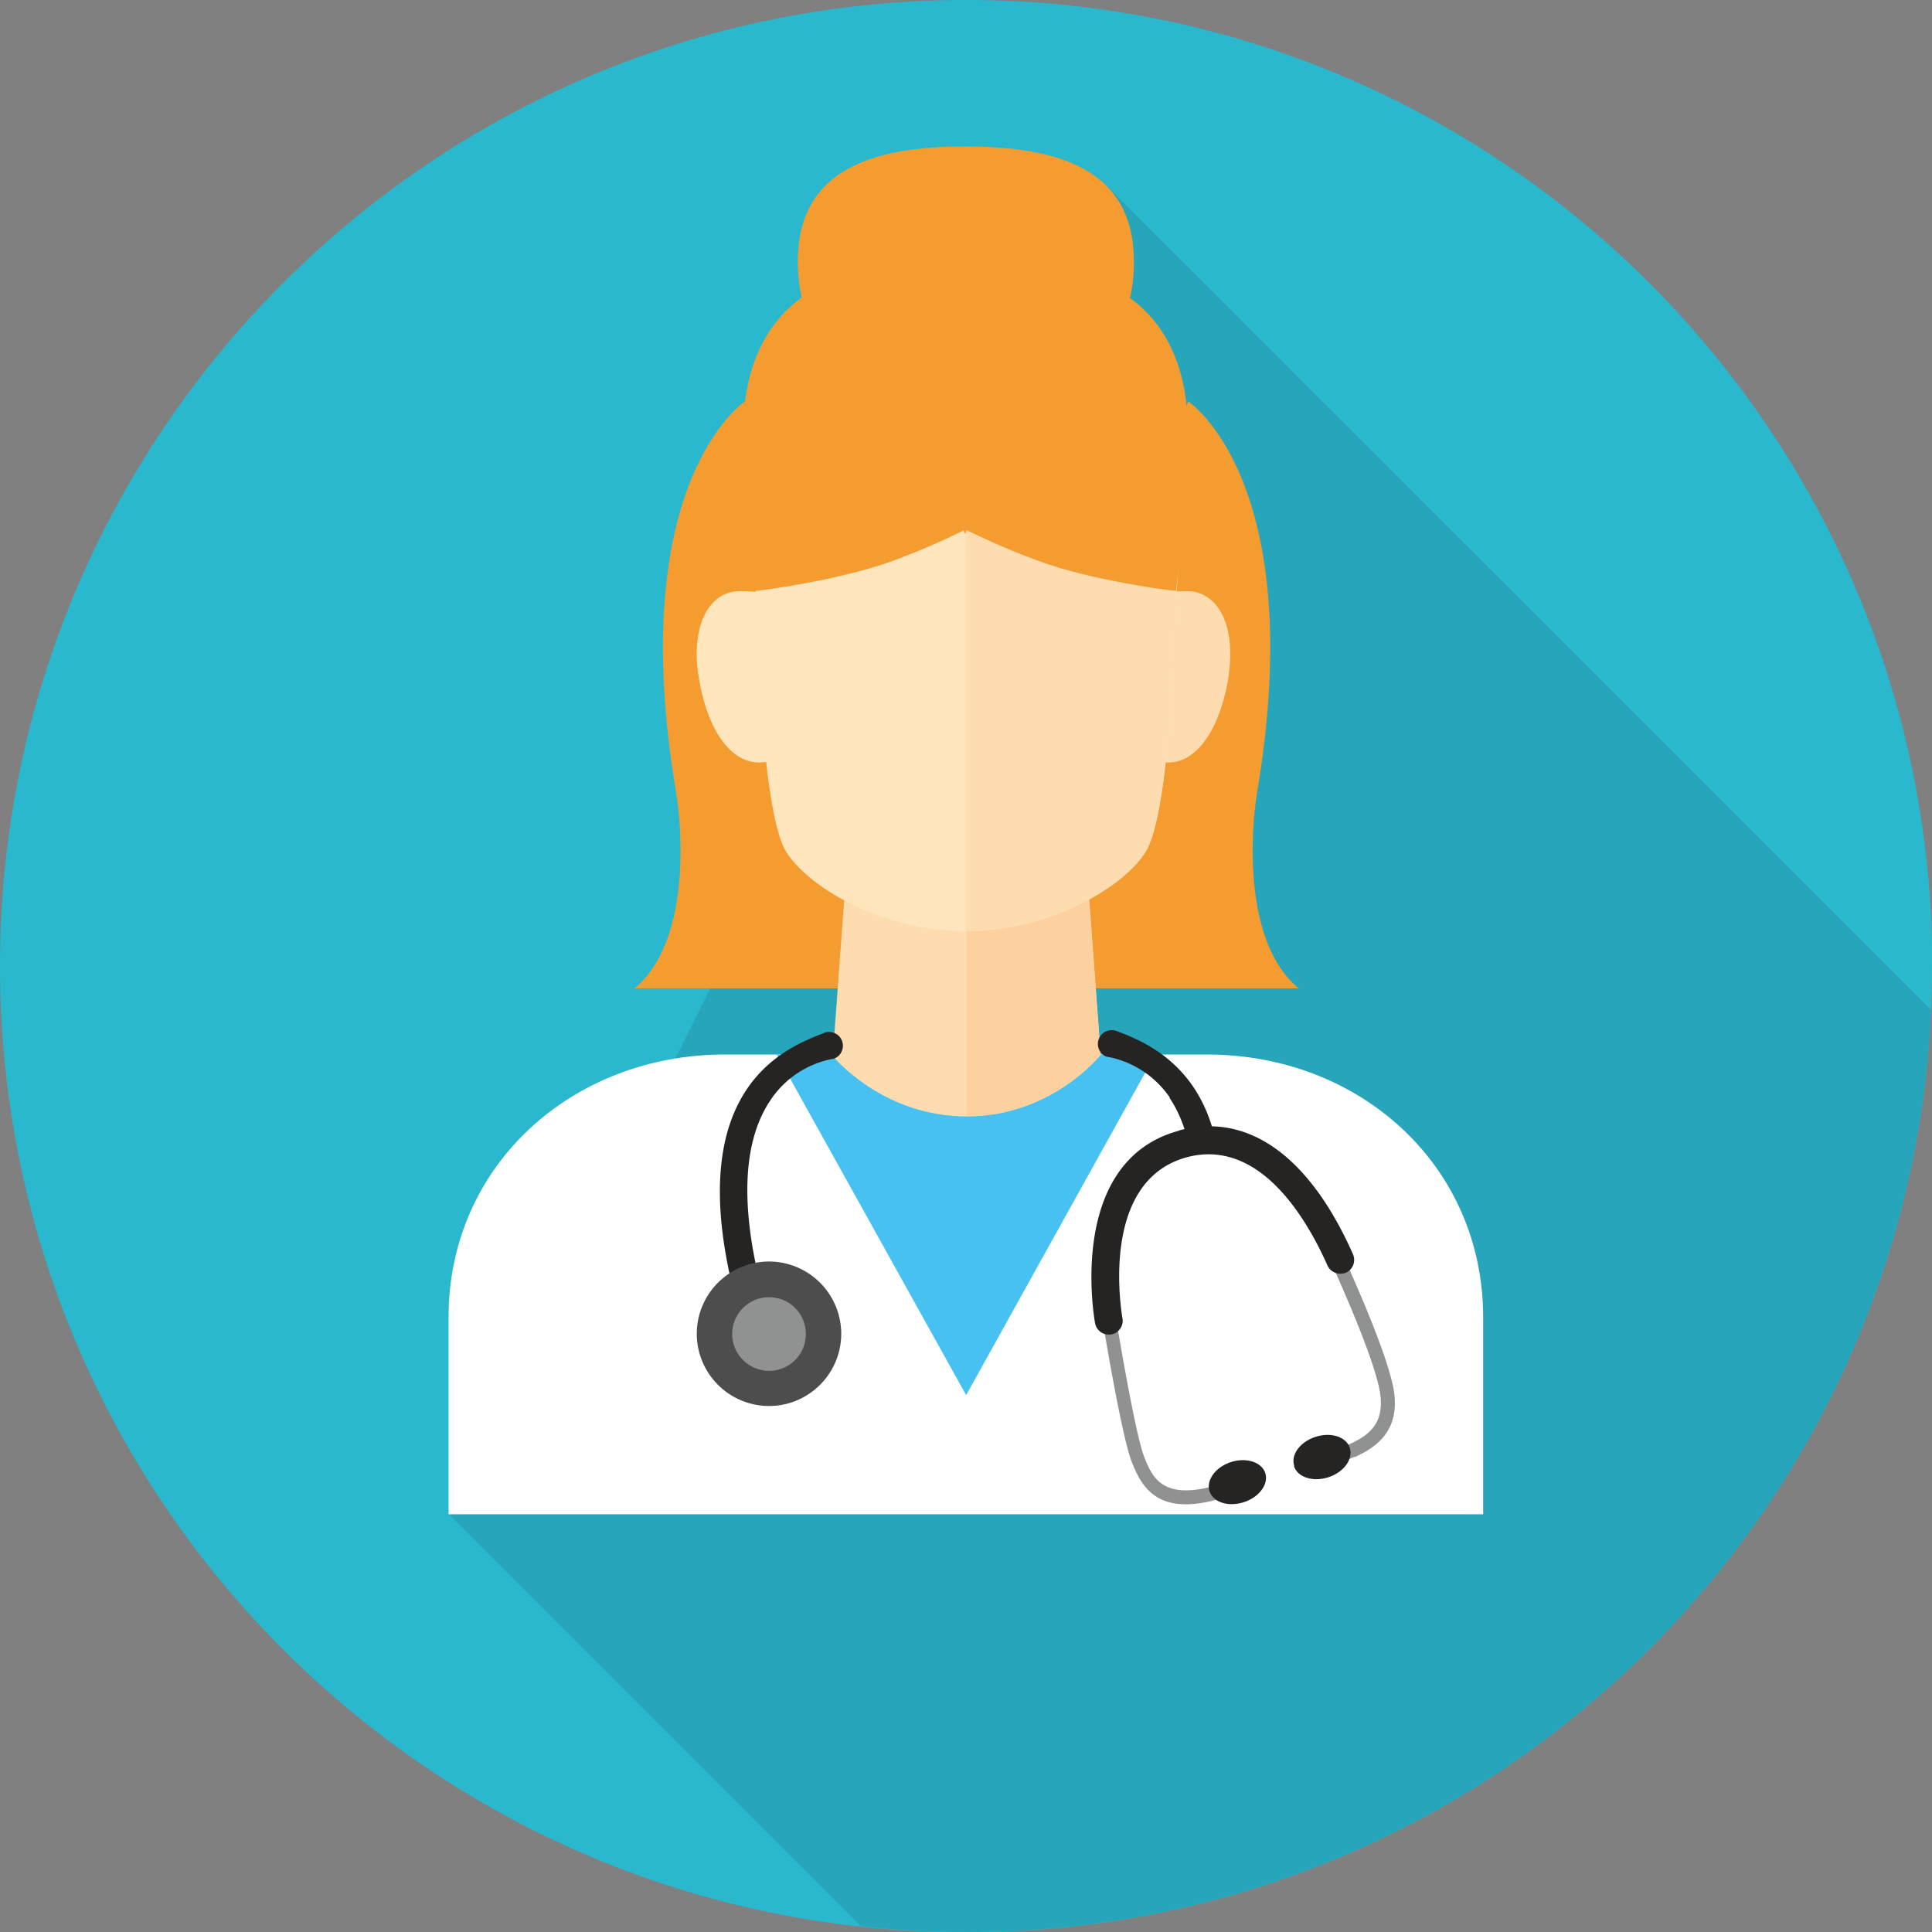
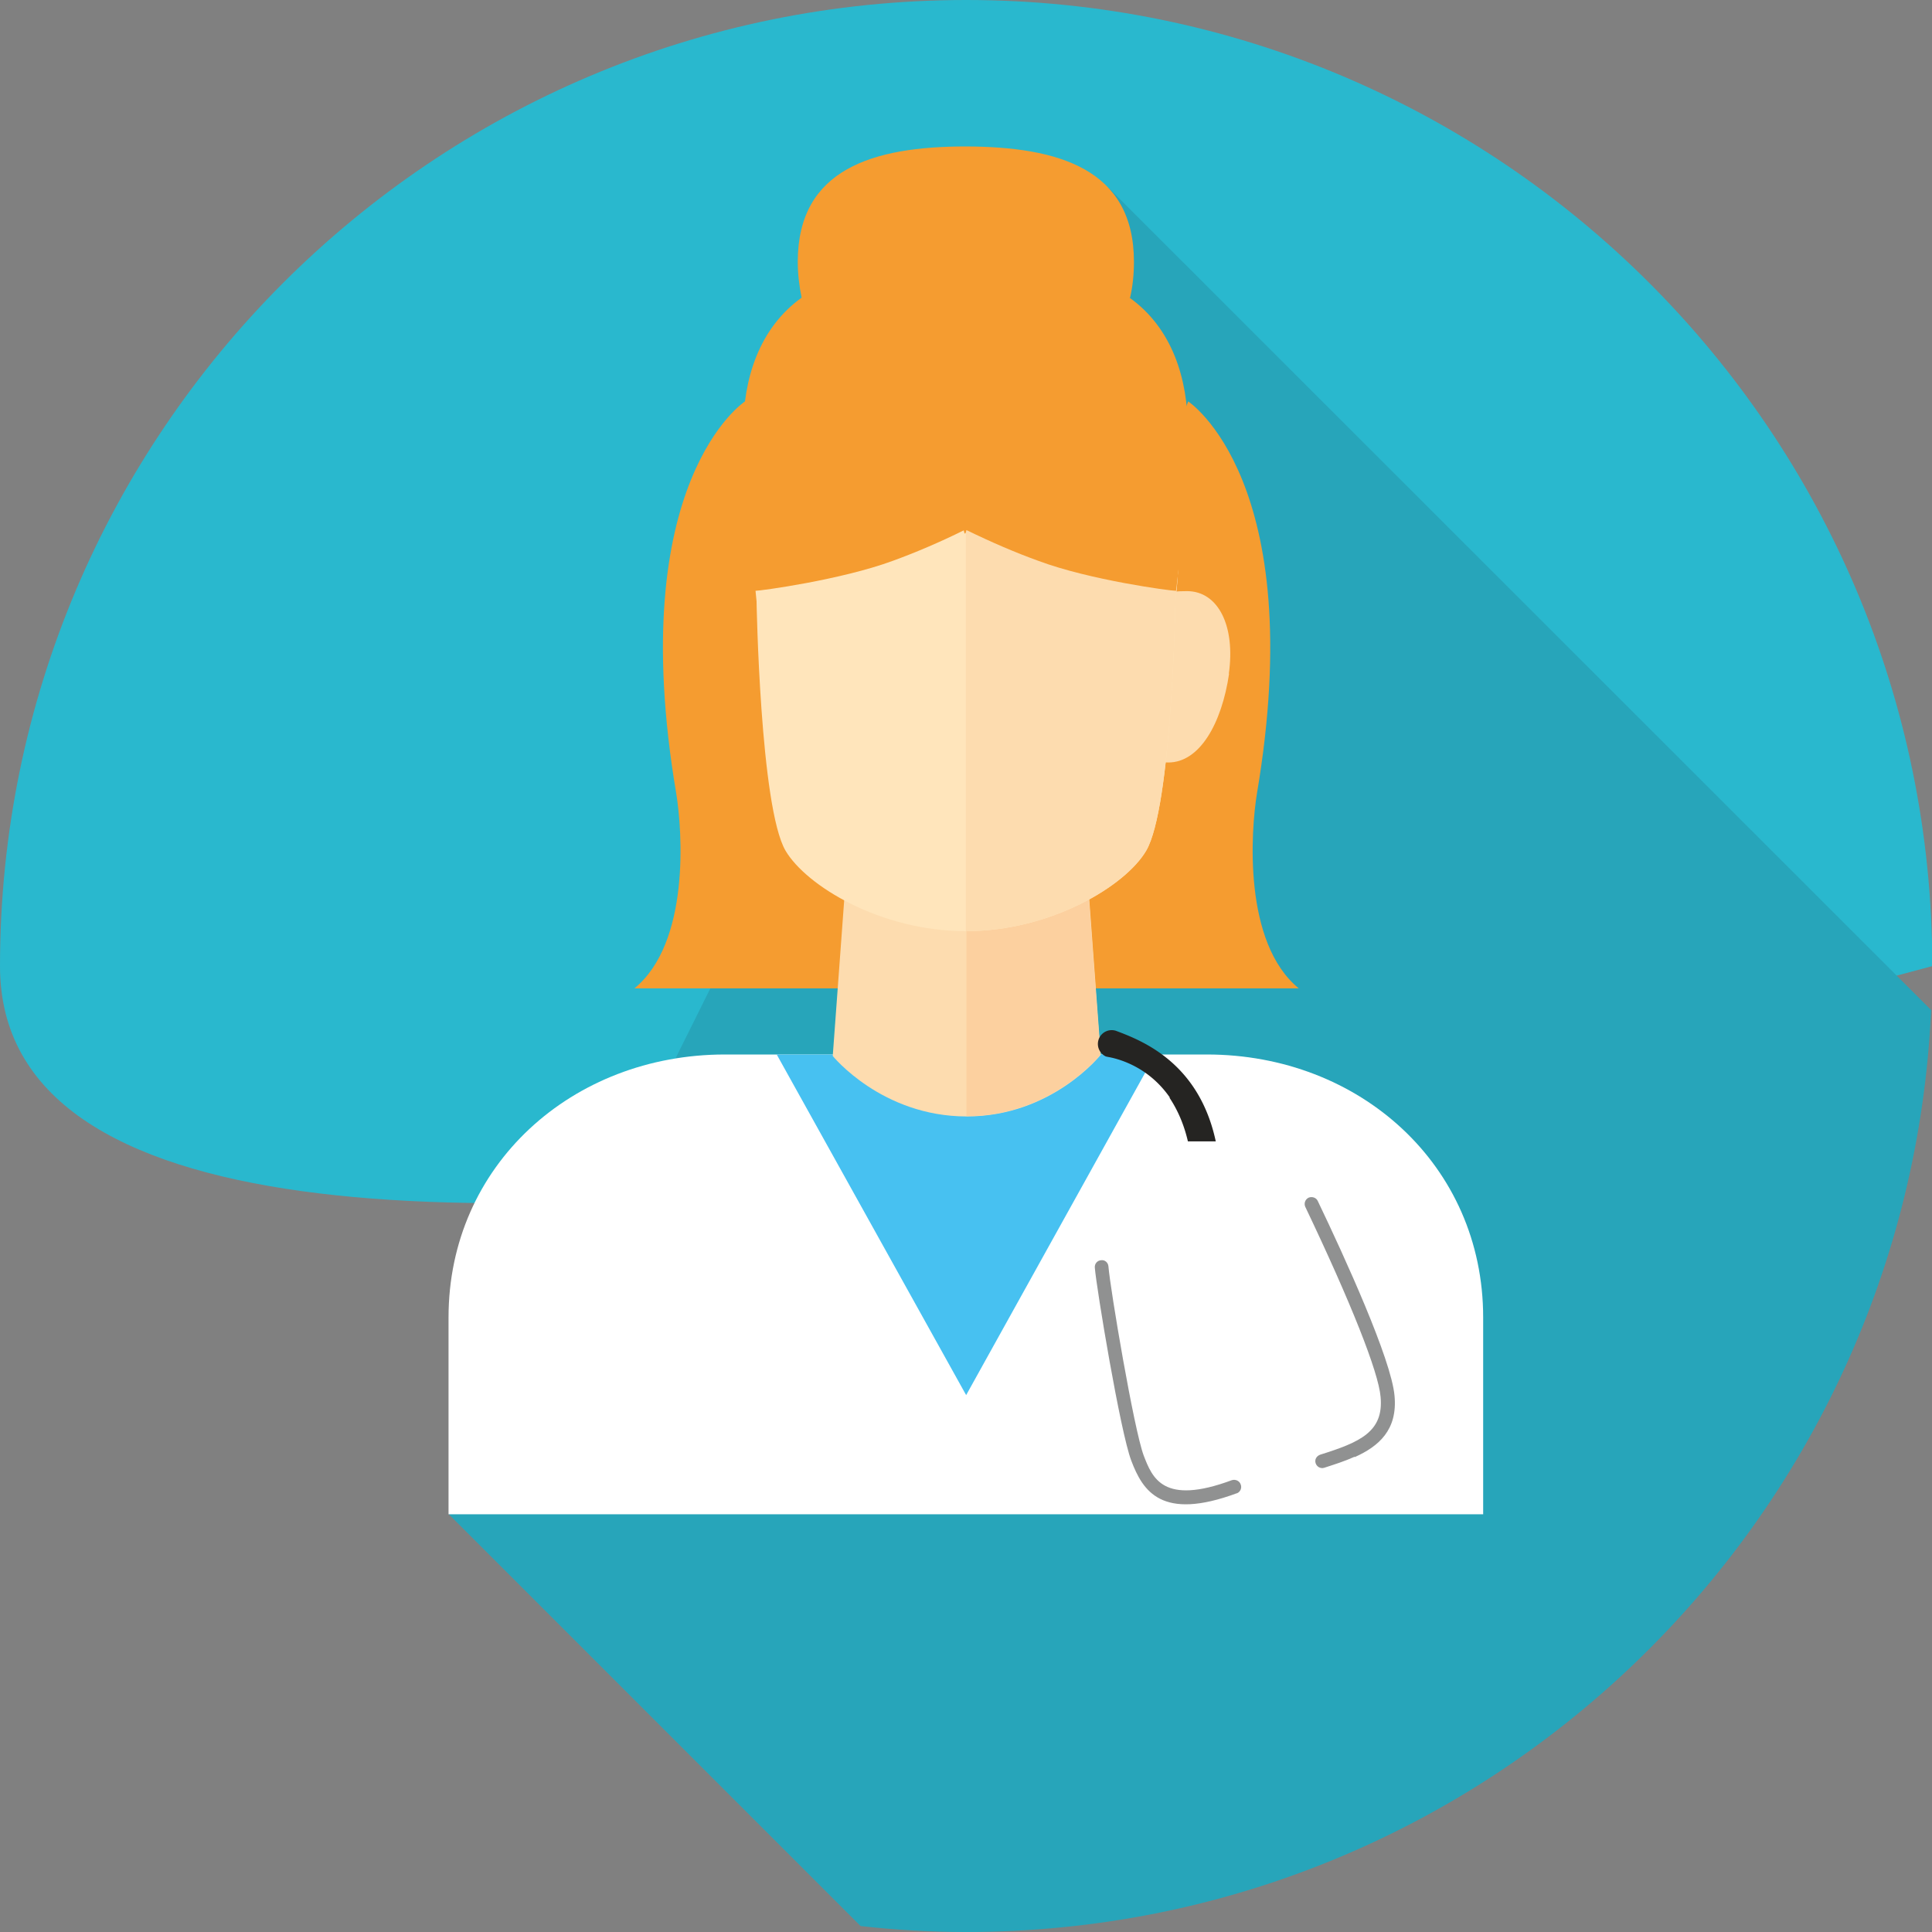
<svg xmlns="http://www.w3.org/2000/svg" id="Layer_2" data-name="Layer 2" viewBox="0 0 65.17 65.17">
  <rect x="0" y="0" width="65.17" height="65.17" fill="#808080" stroke="none" />
  <defs>
    <style>.cls-10,.cls-3,.cls-5,.cls-8,.cls-9{stroke-width:0}.cls-3{fill:#ffe5bb}.cls-5{fill:#f59c30}.cls-8{fill:#252422}.cls-9{fill:#fddcaf}.cls-10{fill:#909191}</style>
  </defs>
  <g id="Layer_1-2" data-name="Layer 1">
-     <path d="M65.17 32.59c0 18-14.59 32.59-32.59 32.59S0 50.58 0 32.59 14.59 0 32.59 0s32.59 14.59 32.59 32.59" fill="#29b8ce" stroke-width="0" />
+     <path d="M65.17 32.59S0 50.58 0 32.59 14.59 0 32.59 0s32.59 14.59 32.59 32.59" fill="#29b8ce" stroke-width="0" />
    <path d="M65.14 34.07L37.39 6.33 15.14 51.08l13.89 13.89c1.17.13 2.36.2 3.56.2 17.5 0 31.77-13.79 32.55-31.1" fill="#27a5ba" stroke-width="0" />
    <path class="cls-5" d="M25.13 13.54s-4.1 2.68-2.32 13.22c.21 1.28.47 5.04-1.41 6.58h11.2l-7.47-19.8zm14.95 0s4.1 2.68 2.32 13.22c-.21 1.28-.47 5.04 1.41 6.58h-11.2l7.47-19.8z" />
    <path d="M40.72 35.57H24.45c-5.14 0-9.32 3.73-9.32 8.87v6.64h34.9v-6.64c0-5.14-4.17-8.87-9.32-8.87" fill="#fff" stroke-width="0" />
    <path fill="#47c1f1" stroke-width="0" d="M32.59 35.57H26.2l6.39 11.49 6.38-11.49h-6.38z" />
    <path class="cls-9" d="M36.58 28.14l-3.97.66-3.97-.66-.55 7.48s1.65 2.04 4.52 2.04c2.88 0 4.52-2.08 4.52-2.08l-.55-7.44z" />
    <path d="M32.6 28.8v8.85c2.88 0 4.52-2.08 4.52-2.08l-.55-7.43-3.97.66z" stroke-width="0" fill="#fcd09f" />
    <path class="cls-9" d="M41.46 22.72c-.25 1.7-1 3-2.05 3-1.48 0-1.27-1.64-1.27-3.27 0-2.15.54-2.51 1.9-2.51 1.05 0 1.64 1.17 1.41 2.79" />
-     <path class="cls-3" d="M23.55 22.72c.24 1.7 1 3 2.05 3 1.47 0 1.26-1.64 1.26-3.27 0-2.15-.54-2.51-1.9-2.51-1.05 0-1.64 1.17-1.41 2.79" />
    <path class="cls-3" d="M32.59 10.36s-8.28-1.12-7.07 9.92c0 0 .12 6.96.98 8.42.7 1.18 3.2 2.71 6.08 2.71s5.39-1.54 6.08-2.71c.87-1.46.99-8.42.99-8.42 1.22-11.04-7.07-9.92-7.07-9.92" />
    <path class="cls-10" d="M45.7 49.15c.8-.36 1.45-.91 1.34-2.07-.11-1.23-1.67-4.65-2.59-6.57-.05-.11-.19-.16-.31-.11-.12.06-.16.2-.11.31 1.54 3.23 2.47 5.57 2.54 6.41.11 1.18-.7 1.53-2.04 1.95-.13.05-.19.17-.15.29.04.12.17.19.29.15.34-.11.69-.22 1.02-.37m-3.96 1.23c.11-.05.17-.18.12-.3-.04-.12-.18-.18-.3-.14-2.32.86-2.68-.08-2.97-.83-.33-.88-1.13-5.62-1.19-6.38-.01-.13-.12-.23-.25-.21-.13.01-.22.12-.21.25.06.72.86 5.54 1.23 6.51.39 1.03 1.02 2.04 3.56 1.1h.01" />
-     <path class="cls-8" d="M43.65 49.46c.12.37.64.54 1.16.37.52-.17.84-.61.72-.99s-.64-.54-1.16-.37c-.52.17-.84.61-.71.98m-2.86.85c.12.38.64.54 1.16.37.52-.17.84-.61.72-.98s-.64-.54-1.16-.37c-.52.17-.84.61-.72.99m-1.03-12.17c-3.84 1.04-2.84 6.45-2.83 6.5.05.25.29.42.55.37.12-.02.23-.09.3-.2.07-.1.1-.23.07-.35 0-.05-.84-4.59 2.16-5.42 2.44-.66 4.03 2.01 4.76 3.65.1.22.36.33.59.25.01 0 .02 0 .03-.01.24-.11.34-.38.24-.62-1.47-3.32-3.55-4.8-5.86-4.18m-11.97-3.29c-1.25.48-4.59 1.75-3.19 8.18.05.2.21.35.42.37h.03s.07 0 .1-.01c.25-.05.41-.3.36-.56-.55-2.53-.39-4.45.46-5.71a3.23 3.23 0 012.09-1.39c.02 0 .04 0 .05-.01a.44.44 0 00.26-.24.466.466 0 00-.59-.63" />
-     <path d="M23.51 44.81a2.44 2.44 0 002.25 2.61c1.34.1 2.51-.91 2.61-2.25a2.44 2.44 0 00-2.25-2.61 2.44 2.44 0 00-2.61 2.25" fill="#4e4d4d" stroke-width="0" />
-     <path class="cls-10" d="M24.7 44.9c-.05.69.46 1.28 1.15 1.34.68.05 1.28-.46 1.33-1.15.05-.69-.46-1.28-1.15-1.33-.68-.05-1.28.46-1.33 1.15" />
    <path class="cls-9" d="M39.65 20.28s-.12 6.96-.99 8.42c-.69 1.18-3.2 2.71-6.08 2.71V10.36s8.29-1.12 7.07 9.92" />
    <path class="cls-5" d="M38.12 10.04c.09-.39.13-.79.13-1.21 0-3.13-2.54-3.88-5.67-3.89v.02-.02c-3.13 0-5.67.76-5.67 3.89 0 .41.05.82.13 1.21-1.43 1.03-1.97 2.73-1.97 4.47 0 2.28.4 5.42.4 5.42.19 0 2.9-.37 4.64-1.01.77-.28 1.59-.63 2.4-1.03.01.07.03.11.04.11.02 0 .03-.04.05-.12.82.4 1.65.76 2.43 1.04 1.74.65 4.45 1.01 4.64 1.01 0 0 .4-3.14.4-5.42 0-1.74-.53-3.44-1.97-4.47" />
    <path class="cls-8" d="M39.45 37.03c.28.42.49.91.62 1.47h.94c-.57-2.66-2.49-3.4-3.37-3.73a.466.466 0 00-.33.87s.02 0 .05.01c.3.05 1.35.29 2.1 1.37" />
  </g>
</svg>